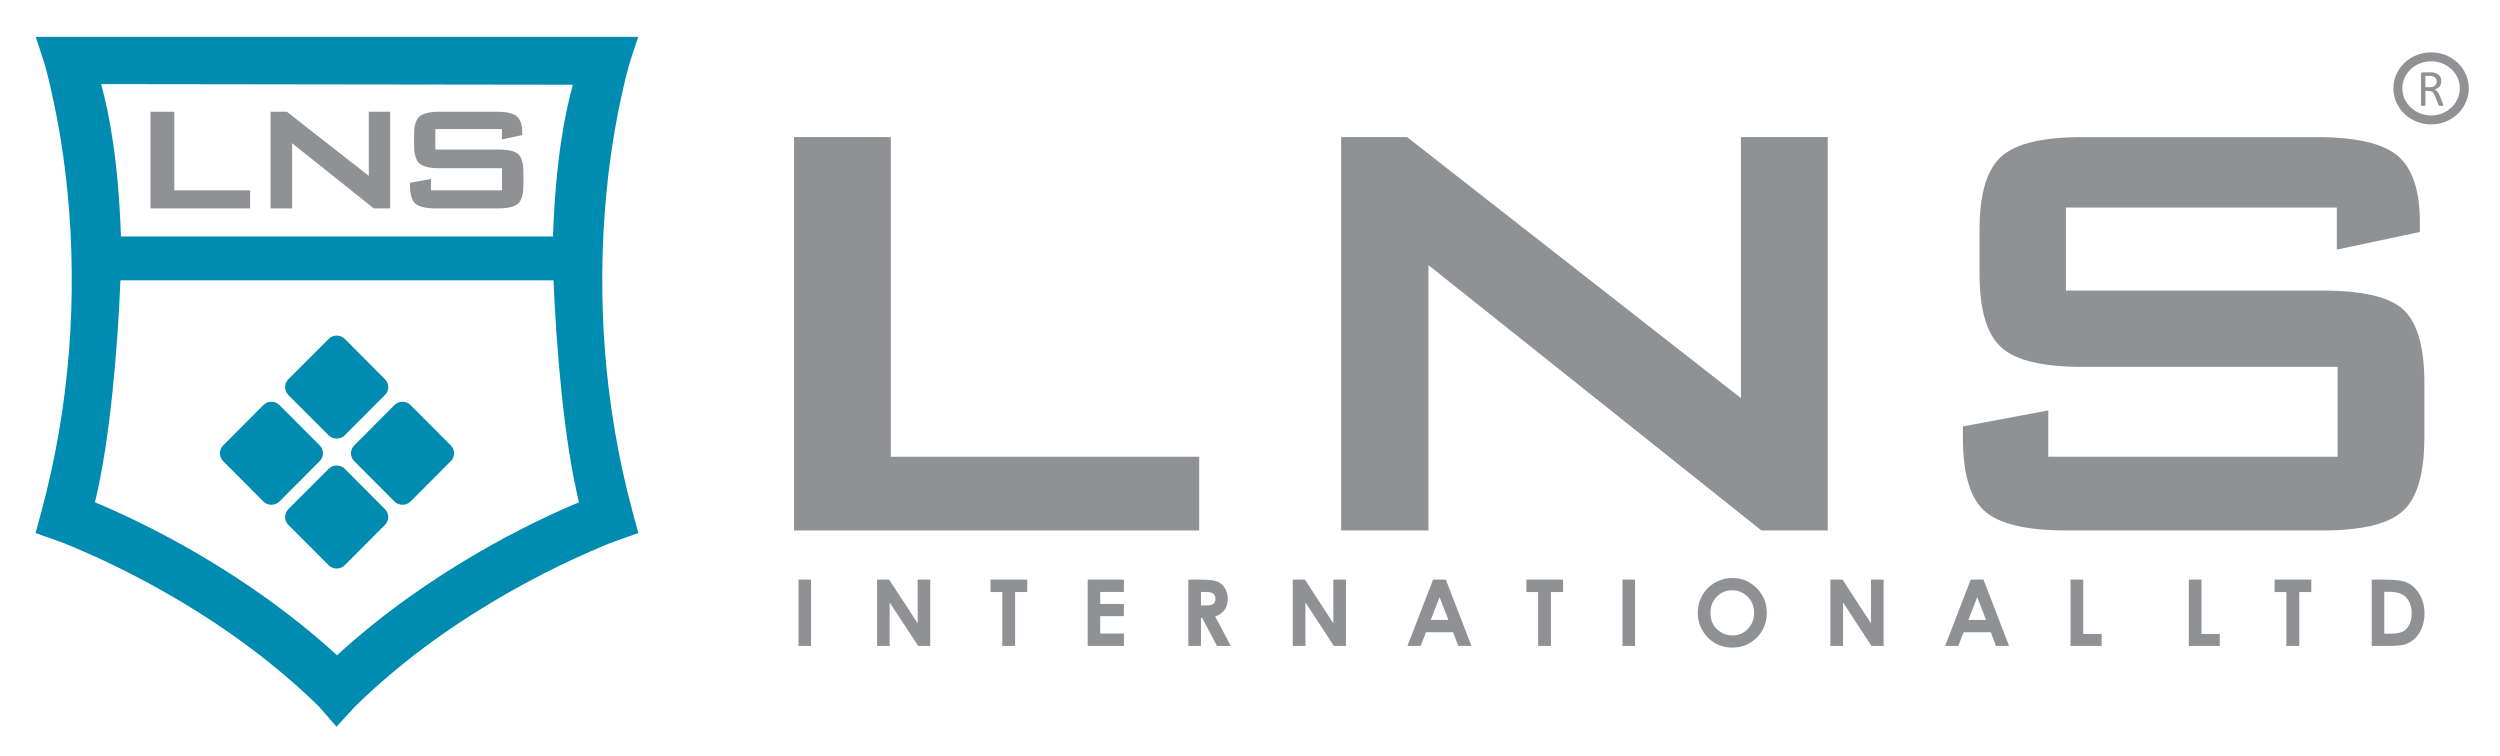
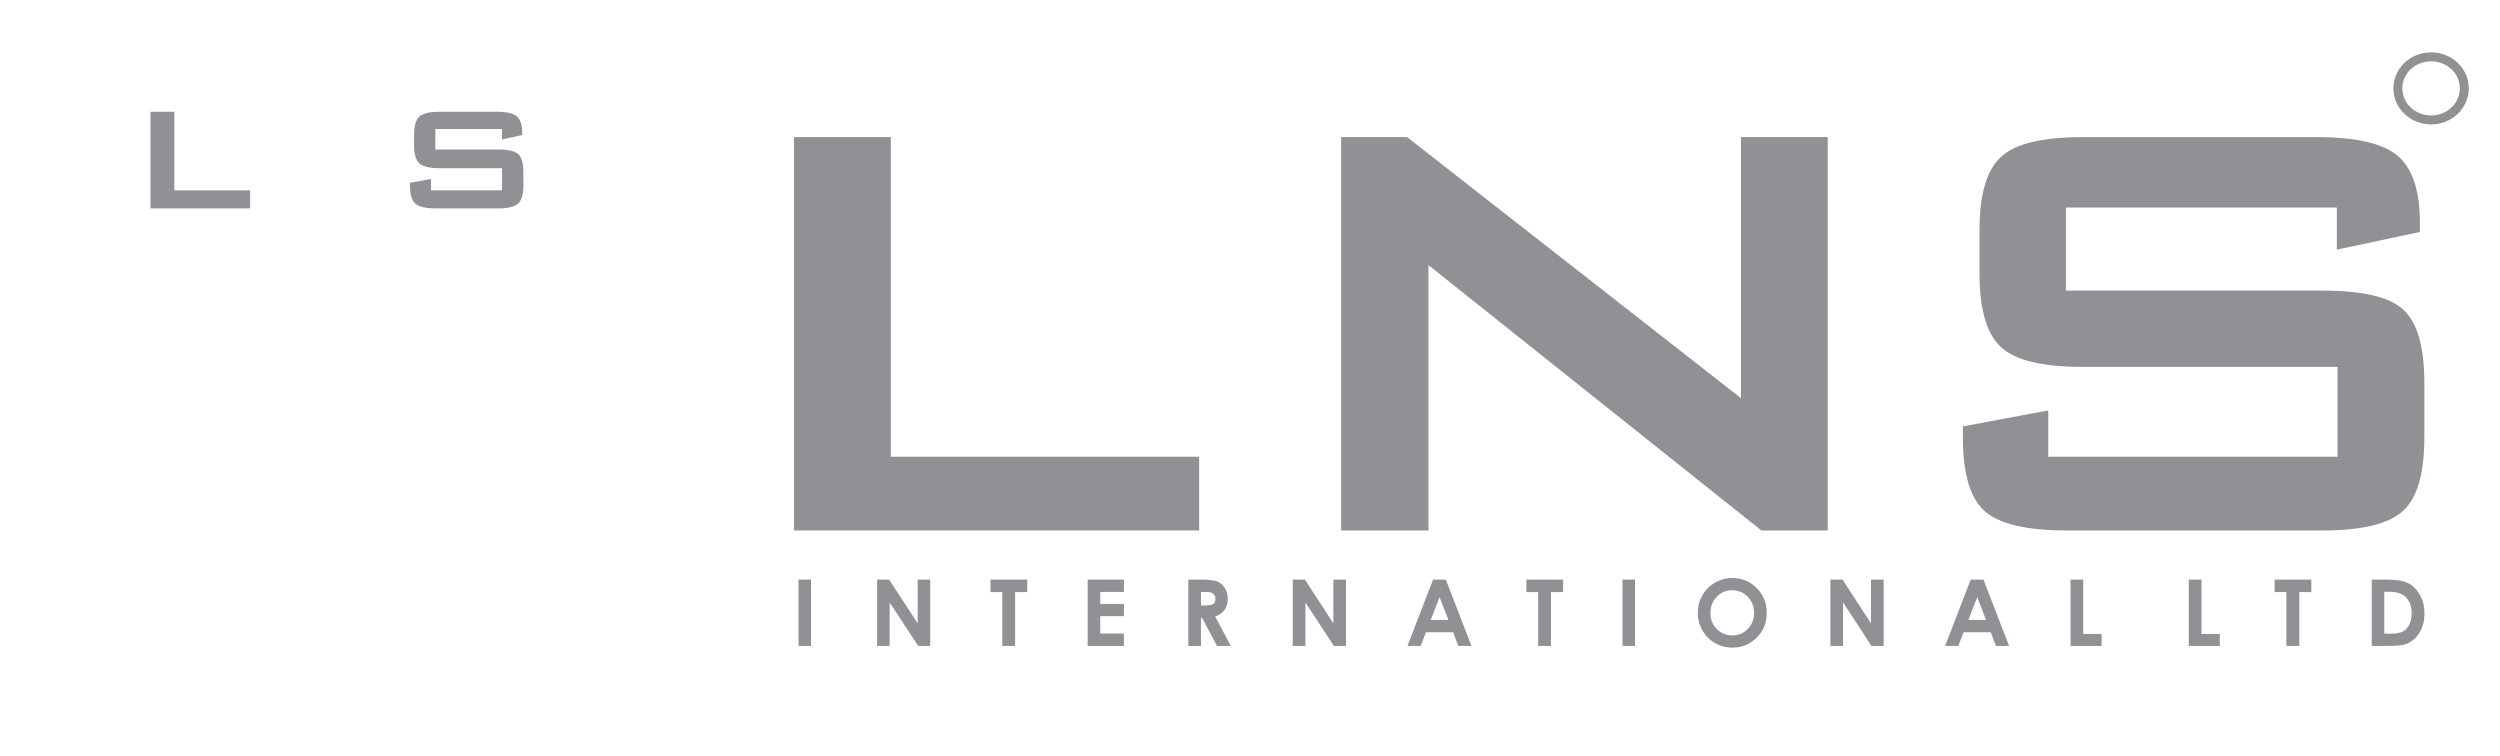
<svg xmlns="http://www.w3.org/2000/svg" xml:space="preserve" width="195px" height="59px" version="1.1" style="shape-rendering:geometricPrecision; text-rendering:geometricPrecision; image-rendering:optimizeQuality; fill-rule:evenodd; clip-rule:evenodd" viewBox="0 0 195 59.09">
  <defs>
    <style type="text/css">
   
    .str0 {stroke:#909195;stroke-width:0.7;stroke-miterlimit:2.613}
    .fil1 {fill:none}
    .fil2 {fill:none;fill-rule:nonzero}
    .fil3 {fill:#008CB0}
    .fil4 {fill:#909195}
    .fil0 {fill:#909195;fill-rule:nonzero}
   
  </style>
  </defs>
  <g id="Слой_x0020_1">
    <g id="_105553393440480">
      <polygon class="fil0" points="104.62,41.44 104.62,10.71 109.77,10.71 135.85,31.1 135.85,10.71 142.63,10.71 142.63,41.44 137.45,41.44 111.44,20.71 111.44,41.44 " />
      <path class="fil0" d="M182.4 16.21l-21.16 0 0 6.49 20.02 0c3.15,0 5.27,0.49 6.35,1.5 1.09,1.01 1.63,2.92 1.63,5.73l0 4.23c0,2.82 -0.55,4.73 -1.67,5.75 -1.1,1.02 -3.21,1.53 -6.31,1.53l-19.95 0c-3.17,0 -5.31,-0.51 -6.44,-1.53 -1.13,-1.02 -1.68,-2.93 -1.68,-5.75l0 -0.85 6.67 -1.25 0 3.62 22.6 0 0 -7.02 -19.91 0c-3.14,0 -5.27,-0.51 -6.38,-1.54 -1.12,-1.03 -1.68,-2.94 -1.68,-5.74l0 -3.44c0,-2.76 0.56,-4.67 1.68,-5.69 1.11,-1.03 3.24,-1.54 6.38,-1.54l18.25 0c3.1,0 5.22,0.49 6.37,1.47 1.15,0.99 1.72,2.72 1.72,5.2l0 0.74 -6.49 1.38 0 -3.29z" />
      <polygon class="fil0" points="61.88,41.44 61.88,10.71 69.44,10.71 69.44,35.68 93.53,35.68 93.53,41.44 " />
      <path class="fil0" d="M62.23 45.28l0.98 0 0 5.18 -0.98 0 0 -5.18zm6.14 0l0.94 0 2.23 3.41 0 -3.41 0.98 0 0 5.18 -0.94 0 -2.23 -3.4 0 3.4 -0.98 0 0 -5.18zm8.86 0l2.87 0 0 0.97 -0.95 0 0 4.21 -1 0 0 -4.21 -0.92 0 0 -0.97zm7.59 0l2.83 0 0 0.96 -1.85 0 0 0.94 1.85 0 0 0.95 -1.85 0 0 1.36 1.85 0 0 0.97 -2.83 0 0 -5.18zm7.86 0l1.05 0c0.57,0 0.98,0.05 1.22,0.15 0.24,0.1 0.44,0.27 0.59,0.51 0.15,0.24 0.22,0.52 0.22,0.84 0,0.34 -0.08,0.63 -0.24,0.86 -0.17,0.23 -0.41,0.4 -0.74,0.52l1.22 2.3 -1.08 0 -1.16 -2.19 -0.09 0 0 2.19 -0.99 0 0 -5.18zm0.99 2.02l0.31 0c0.31,0 0.53,-0.04 0.65,-0.12 0.12,-0.08 0.17,-0.22 0.17,-0.41 0,-0.11 -0.02,-0.21 -0.08,-0.29 -0.06,-0.09 -0.14,-0.15 -0.24,-0.18 -0.1,-0.04 -0.28,-0.06 -0.54,-0.06l-0.27 0 0 1.06zm7.17 -2.02l0.95 0 2.22 3.41 0 -3.41 0.99 0 0 5.18 -0.95 0 -2.22 -3.4 0 3.4 -0.99 0 0 -5.18zm10.96 0l1 0 2 5.18 -1.03 0 -0.4 -1.07 -2.12 0 -0.42 1.07 -1.03 0 2 -5.18zm0.51 1.37l-0.69 1.78 1.38 0 -0.69 -1.78zm6.78 -1.37l2.87 0 0 0.97 -0.95 0 0 4.21 -1 0 0 -4.21 -0.92 0 0 -0.97zm7.51 0l0.98 0 0 5.18 -0.98 0 0 -5.18zm8.58 -0.13c0.74,0 1.37,0.26 1.9,0.79 0.53,0.53 0.79,1.18 0.79,1.94 0,0.76 -0.26,1.4 -0.78,1.93 -0.52,0.52 -1.16,0.78 -1.9,0.78 -0.78,0 -1.42,-0.27 -1.94,-0.8 -0.51,-0.54 -0.77,-1.18 -0.77,-1.92 0,-0.5 0.12,-0.95 0.36,-1.37 0.24,-0.42 0.57,-0.75 0.99,-0.99 0.42,-0.24 0.87,-0.36 1.35,-0.36zm-0.01 0.96c-0.48,0 -0.88,0.17 -1.2,0.5 -0.33,0.34 -0.5,0.76 -0.5,1.27 0,0.58 0.21,1.03 0.62,1.37 0.32,0.26 0.69,0.39 1.1,0.39 0.47,0 0.87,-0.17 1.2,-0.51 0.33,-0.34 0.49,-0.76 0.49,-1.25 0,-0.5 -0.16,-0.91 -0.5,-1.26 -0.33,-0.34 -0.73,-0.51 -1.21,-0.51zm7.67 -0.83l0.95 0 2.22 3.41 0 -3.41 0.99 0 0 5.18 -0.95 0 -2.22 -3.4 0 3.4 -0.99 0 0 -5.18zm10.96 0l1 0 2 5.18 -1.03 0 -0.4 -1.07 -2.12 0 -0.42 1.07 -1.03 0 2 -5.18zm0.51 1.37l-0.69 1.78 1.38 0 -0.69 -1.78zm7.29 -1.37l0.99 0 0 4.24 1.44 0 0 0.94 -2.43 0 0 -5.18zm9.24 0l0.99 0 0 4.24 1.43 0 0 0.94 -2.42 0 0 -5.18zm6.7 0l2.87 0 0 0.97 -0.94 0 0 4.21 -1.01 0 0 -4.21 -0.92 0 0 -0.97zm7.59 0l1.17 0c0.76,0 1.32,0.09 1.68,0.28 0.37,0.18 0.67,0.49 0.91,0.91 0.24,0.42 0.36,0.91 0.36,1.47 0,0.4 -0.07,0.77 -0.2,1.1 -0.14,0.34 -0.32,0.62 -0.55,0.84 -0.24,0.22 -0.49,0.37 -0.76,0.46 -0.28,0.08 -0.75,0.12 -1.42,0.12l-1.19 0 0 -5.18zm0.98 0.95l0 3.27 0.46 0c0.45,0 0.78,-0.06 0.98,-0.16 0.21,-0.1 0.37,-0.28 0.5,-0.52 0.13,-0.24 0.2,-0.55 0.2,-0.9 0,-0.55 -0.16,-0.98 -0.47,-1.28 -0.27,-0.28 -0.72,-0.41 -1.33,-0.41l-0.34 0z" />
      <path class="fil1 str0" d="M189.77 4.44c1.43,0 2.59,1.1 2.59,2.46 0,1.36 -1.16,2.47 -2.59,2.47 -1.44,0 -2.6,-1.11 -2.6,-2.47 0,-1.36 1.16,-2.46 2.6,-2.46z" />
-       <path class="fil0" d="M190.72 8.21c0,0.01 0,0.02 -0.01,0.03 0,0 -0.01,0.01 -0.02,0.02 -0.02,0 -0.04,0.01 -0.06,0.01 -0.02,0 -0.06,0 -0.1,0 -0.03,0 -0.06,0 -0.08,0 -0.02,0 -0.04,-0.01 -0.06,-0.01 -0.01,-0.01 -0.02,-0.02 -0.03,-0.03 -0.01,-0.01 -0.01,-0.02 -0.02,-0.04l-0.24 -0.62c-0.02,-0.07 -0.05,-0.13 -0.08,-0.19 -0.04,-0.06 -0.07,-0.11 -0.11,-0.15 -0.04,-0.04 -0.09,-0.08 -0.15,-0.1 -0.06,-0.02 -0.12,-0.03 -0.2,-0.03l-0.24 0 0 1.11c0,0.01 0,0.02 -0.01,0.03 0,0 -0.01,0.01 -0.02,0.02 -0.02,0 -0.03,0 -0.06,0.01 -0.02,0 -0.05,0 -0.08,0 -0.03,0 -0.06,0 -0.08,0 -0.03,-0.01 -0.04,-0.01 -0.06,-0.01 -0.01,-0.01 -0.02,-0.02 -0.03,-0.02 0,-0.01 0,-0.02 0,-0.03l0 -2.42c0,-0.05 0.01,-0.09 0.04,-0.11 0.03,-0.02 0.05,-0.03 0.09,-0.03l0.55 0c0.07,0 0.12,0 0.17,0 0.04,0.01 0.08,0.01 0.11,0.01 0.1,0.02 0.19,0.05 0.27,0.09 0.08,0.03 0.14,0.08 0.2,0.14 0.05,0.06 0.09,0.12 0.11,0.2 0.03,0.07 0.04,0.16 0.04,0.25 0,0.08 -0.01,0.16 -0.03,0.23 -0.03,0.07 -0.06,0.13 -0.1,0.18 -0.05,0.06 -0.1,0.1 -0.16,0.14 -0.07,0.04 -0.13,0.07 -0.21,0.1 0.04,0.02 0.08,0.04 0.12,0.07 0.03,0.03 0.06,0.07 0.09,0.11 0.03,0.04 0.06,0.08 0.09,0.14 0.03,0.05 0.05,0.11 0.08,0.17l0.23 0.58c0.02,0.05 0.04,0.08 0.04,0.1 0.01,0.02 0.01,0.04 0.01,0.05zm-0.52 -1.84c0,-0.1 -0.03,-0.19 -0.07,-0.26 -0.05,-0.07 -0.13,-0.12 -0.23,-0.15 -0.04,-0.01 -0.07,-0.02 -0.12,-0.02 -0.04,0 -0.1,-0.01 -0.16,-0.01l-0.3 0 0 0.88 0.34 0c0.09,0 0.17,-0.01 0.24,-0.03 0.07,-0.02 0.12,-0.05 0.17,-0.09 0.04,-0.04 0.07,-0.09 0.09,-0.14 0.03,-0.06 0.04,-0.12 0.04,-0.18z" />
      <path class="fil2" d="M3.11 4.18c0.05,0.16 5.25,16.12 -0.04,35.7l-0.46 1.73 1.69 0.61c0.11,0.04 11.57,4.2 20.54,13.02l1.36 1.57 1.44 -1.57c8.97,-8.82 20.43,-12.98 20.54,-13.02l1.69 -0.61c0,0 -0.46,-1.73 -0.46,-1.73 -5.29,-19.58 -0.09,-35.54 -0.04,-35.7" />
-       <path class="fil3" d="M49.72 41.64l-0.47 -1.73c-2.18,-8.1 -2.83,-16.63 -2.01,-24.98 0.25,-2.57 0.65,-5.13 1.21,-7.65 0.22,-0.98 0.45,-1.98 0.77,-2.93l0.49 -1.47 -47.07 0 0.49 1.47c0.33,0.96 0.55,1.95 0.77,2.94 0.57,2.52 0.96,5.08 1.22,7.65 0.82,8.35 0.16,16.87 -2.02,24.97l-0.47 1.73 1.69 0.6c0.69,0.24 1.35,0.53 2.02,0.82 1.68,0.73 3.33,1.54 4.94,2.4 4.86,2.62 9.53,5.85 13.47,9.72l0.03 0.03 1.36 1.56 1.43 -1.56 0.02 -0.02c3.95,-3.88 8.62,-7.11 13.49,-9.73 1.62,-0.87 3.26,-1.67 4.94,-2.4 0.66,-0.29 1.33,-0.58 2.01,-0.82l1.69 -0.6zm-24.19 -7.63l-3.15 -3.15c-0.34,-0.34 -0.34,-0.9 0,-1.24l3.15 -3.15c0.34,-0.34 0.9,-0.34 1.25,0l3.14 3.15c0.35,0.34 0.35,0.9 0,1.24l-3.14 3.15c-0.35,0.34 -0.91,0.34 -1.25,0zm0 10.15l-3.15 -3.15c-0.34,-0.34 -0.34,-0.9 0,-1.24l3.15 -3.15c0.34,-0.34 0.9,-0.34 1.25,0l3.14 3.15c0.35,0.34 0.35,0.9 0,1.24l-3.14 3.15c-0.35,0.34 -0.91,0.34 -1.25,0zm-3.85 -4.98c-0.35,0.34 -0.9,0.34 -1.25,0l-3.14 -3.15c-0.35,-0.34 -0.35,-0.9 0,-1.24l3.14 -3.15c0.35,-0.34 0.9,-0.34 1.25,0l3.14 3.15c0.35,0.34 0.35,0.9 0,1.24l-3.14 3.15zm8.99 0l-3.14 -3.15c-0.35,-0.34 -0.35,-0.9 0,-1.24l3.14 -3.15c0.35,-0.34 0.9,-0.34 1.25,0l3.14 3.15c0.35,0.34 0.35,0.9 0,1.24l-3.14 3.15c-0.35,0.34 -0.9,0.34 -1.25,0zm12.42 -17.28l-33.83 0c-0.21,5.24 -0.81,12.5 -1.99,17.34 3.44,1.43 11.62,5.28 18.91,11.95 7.28,-6.67 15.46,-10.52 18.9,-11.95 -1.18,-4.84 -1.77,-12.1 -1.99,-17.34zm-33.79 -3.43l33.75 0c0.21,-6.02 0.93,-9.54 1.55,-11.85l-36.85 -0.05c0.63,2.31 1.34,5.87 1.55,11.9z" />
-       <polygon class="fil4" points="20.99,16.28 20.99,8.73 22.26,8.73 28.66,13.74 28.66,8.73 30.33,8.73 30.33,16.28 29.05,16.28 22.67,11.19 22.67,16.28 " />
      <path class="fil4" d="M39.06 10.08l-5.2 0 0 1.6 4.92 0c0.77,0 1.29,0.12 1.56,0.36 0.26,0.25 0.4,0.72 0.4,1.41l0 1.04c0,0.69 -0.14,1.16 -0.41,1.41 -0.27,0.25 -0.79,0.38 -1.55,0.38l-4.9 0c-0.78,0 -1.31,-0.13 -1.59,-0.38 -0.27,-0.25 -0.41,-0.72 -0.41,-1.41l0 -0.21 1.64 -0.3 0 0.89 5.55 0 0 -1.73 -4.89 0c-0.77,0 -1.29,-0.13 -1.57,-0.38 -0.27,-0.25 -0.41,-0.72 -0.41,-1.41l0 -0.84c0,-0.68 0.14,-1.15 0.41,-1.4 0.28,-0.25 0.8,-0.38 1.57,-0.38l4.48 0c0.77,0 1.29,0.12 1.57,0.36 0.28,0.24 0.42,0.67 0.42,1.28l0 0.18 -1.59 0.34 0 -0.81z" />
      <polygon class="fil4" points="11.61,16.28 11.61,8.73 13.47,8.73 13.47,14.87 19.39,14.87 19.39,16.28 " />
    </g>
  </g>
</svg>